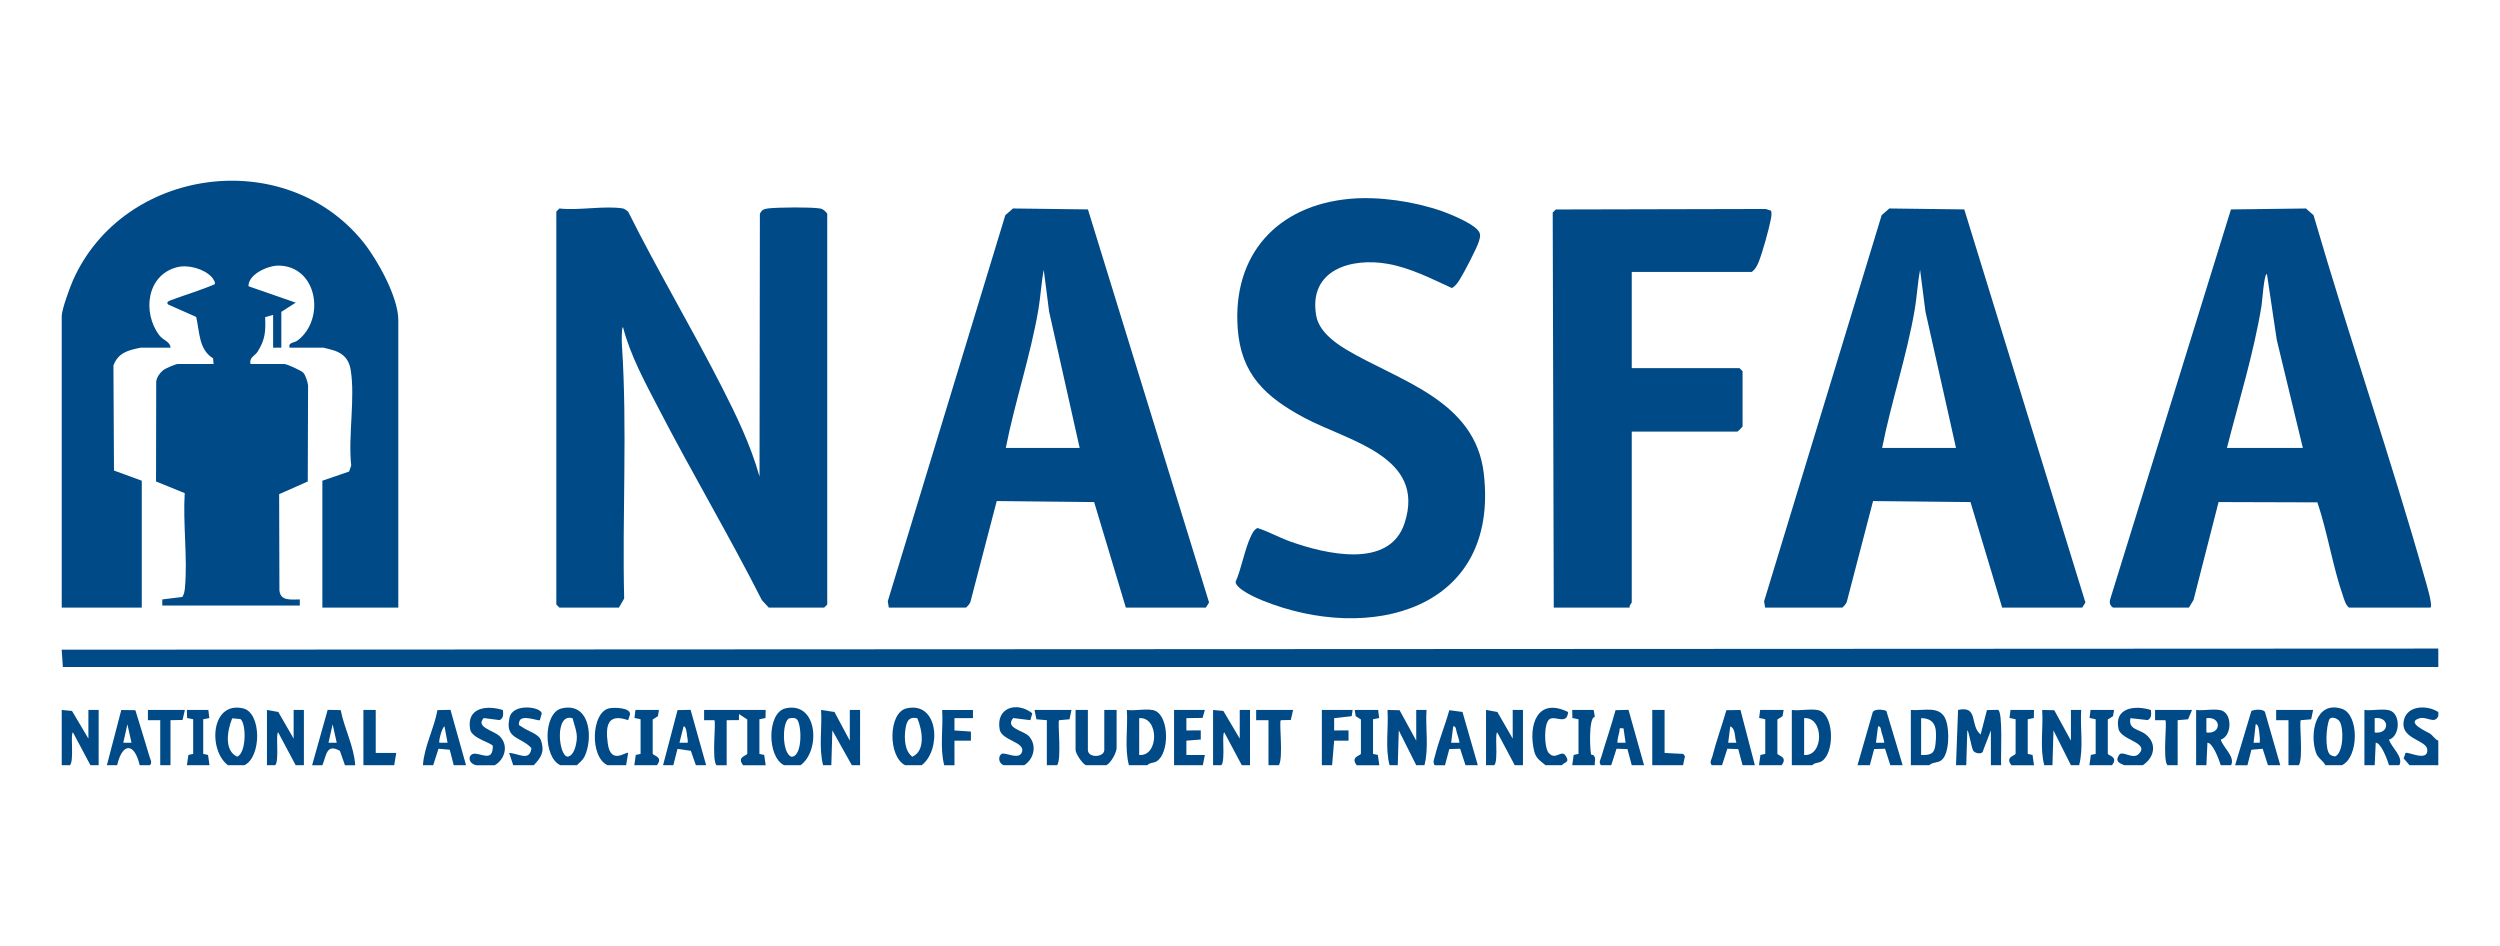
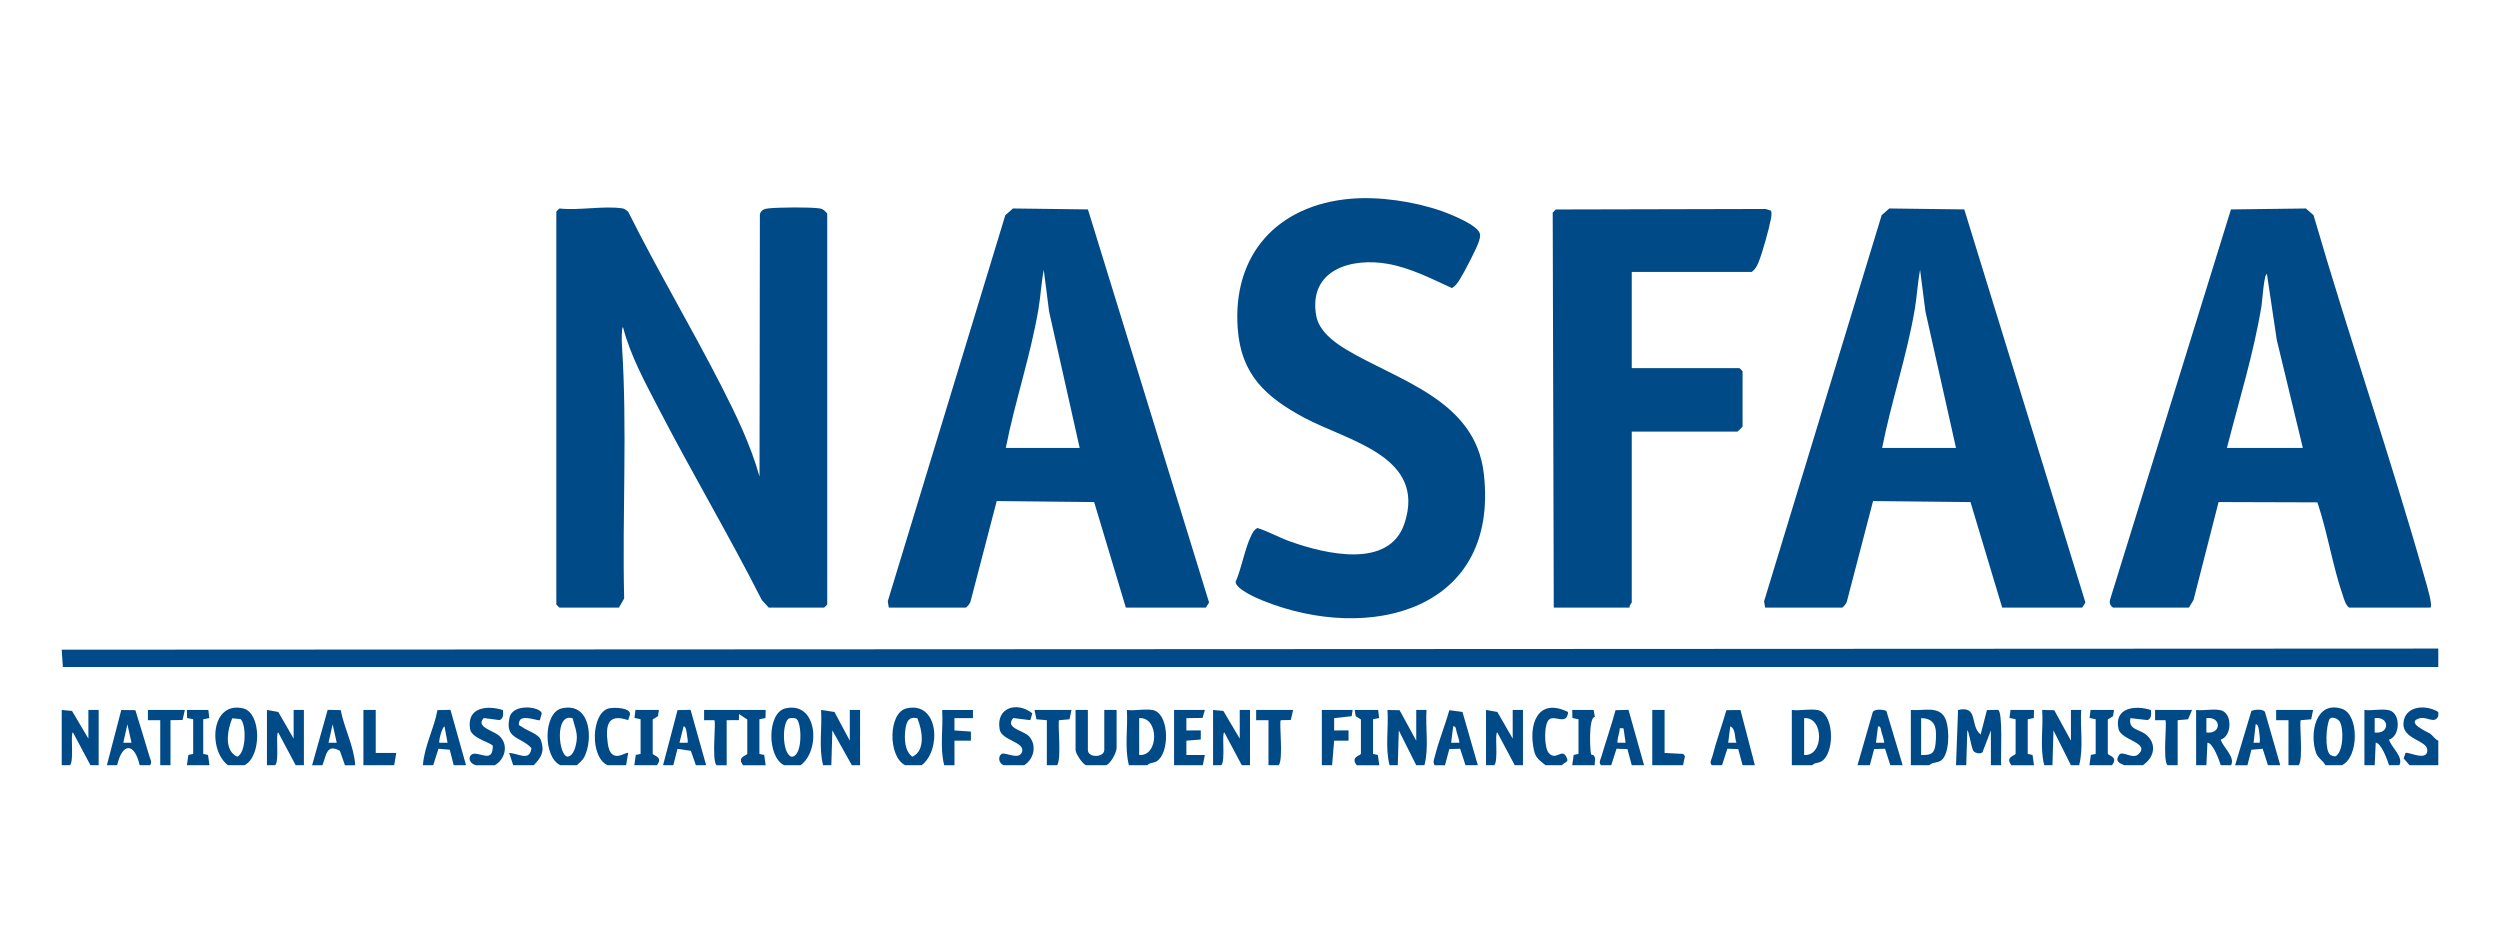
<svg xmlns="http://www.w3.org/2000/svg" id="Layer_1" data-name="Layer 1" viewBox="0 0 370 140">
  <defs>
    <style> .cls-1 { fill: #004a87; } </style>
  </defs>
  <polygon class="cls-1" points="360.869 95.986 360.869 98.713 9.304 98.716 9.131 96.154 360.869 95.986" />
  <path class="cls-1" d="M106.029,113.254c-.723-.91-.019-6.383-.302-6.666l-1.521.002.001-1.516h9.112l-.024,1.192-.903.183-0,5.128.712.153.215,1.524h-3.341c-.992-1.261.561-1.395.62-1.711l-.001-5.059-1.225-.805-.013.897-1.812.012.001,6.666h-1.519Z" />
  <path class="cls-1" d="M289.489,113.254l.303-8.181c3.088-.68,1.684,2.281,3.34,3.636l.934-3.614,1.624-.038c.783.122.386,7.127.481,8.196h-1.519l-.002-5.149-1.14,2.951c-.032.668-1.17.475-1.446.083-.327-.464-.668-3.038-.905-3.037l-.152,5.152h-1.519Z" />
  <path class="cls-1" d="M302.55,113.254c-.678-2.592-.128-5.505-.305-8.181l1.786.039,2.467,4.506v-4.544l1.52-.001c-.177,2.676.373,5.589-.305,8.181h-1.215l-2.582-5.152-.152,5.152h-1.215Z" />
  <path class="cls-1" d="M205.656,113.254c-.678-2.592-.128-5.505-.305-8.181l1.786.039,2.467,4.506v-4.544l1.52-.001c-.177,2.676.373,5.589-.305,8.181h-1.215l-2.582-5.152-.152,5.152h-1.215Z" />
  <path class="cls-1" d="M121.823,113.254c-.678-2.591-.129-5.505-.305-8.181l1.981.298,2.272,4.247v-4.544l1.52-.001-.001,8.181h-1.215l-2.886-5.152-.152,5.152h-1.215Z" />
  <path class="cls-1" d="M268.227,113.254h-3.037l-.001-8.181c1.145.183,3.306-.321,4.253.153,2.04,1.021,2.025,6.258.17,7.438-.486.31-1.061.176-1.385.589ZM267.012,111.739c2.944.236,2.951-5.684,0-5.453v5.453Z" />
  <path class="cls-1" d="M169.815,113.254h-2.734c-.678-2.592-.128-5.505-.305-8.181,1.145.183,3.306-.321,4.253.153,2.04,1.021,2.025,6.258.17,7.438-.486.309-1.061.176-1.385.589ZM168.6,111.739c2.944.236,2.951-5.684,0-5.453v5.453Z" />
  <path class="cls-1" d="M9.135,113.254l0-8.181,1.524.147,2.424,4.095v-4.241l1.52-.001-.001,8.181h-1.215l-2.582-4.849c-.43.013.196,4.259-.456,4.849h-1.215Z" />
  <path class="cls-1" d="M36.168,113.254h-2.43c-2.957-2.235-2.549-9.49,2.219-8.421,2.757.619,2.778,7.179.211,8.421ZM34.368,106.309c-.719,1.738-1.255,4.774.743,5.685,1.393-.624,1.343-4.963.468-5.574l-1.211-.111Z" />
  <path class="cls-1" d="M116.052,113.254c-2.567-1.241-2.546-7.802.211-8.421,4.737-1.063,5.233,6.214,2.219,8.421h-2.43ZM116.838,106.311c-1.085.327-1.173,5.092.271,5.683,1.608.074,1.597-4.313.924-5.411-.247-.403-.781-.346-1.195-.272Z" />
  <path class="cls-1" d="M133.973,113.254c-2.567-1.241-2.546-7.802.211-8.421,4.767-1.07,5.176,6.185,2.219,8.421h-2.43ZM135.773,106.309c-1.31-.312-1.626.527-1.777,1.665-.175,1.325-.125,3.176,1.034,4.02,1.998-.911,1.462-3.947.743-5.685Z" />
  <path class="cls-1" d="M219.932,113.254l0-8.181,1.676.298,2.272,3.944v-4.241l1.52-.001-.001,8.181h-1.215l-2.582-4.849c-.43.013.196,4.259-.456,4.849h-1.215Z" />
  <path class="cls-1" d="M39.509,113.254l0-8.181,1.676.298,2.272,3.944v-4.241l1.52-.001-.001,8.181h-1.215l-2.582-4.849c-.43.013.196,4.259-.456,4.849h-1.215Z" />
  <path class="cls-1" d="M179.534,113.254l0-8.181,1.524.147,2.424,4.095v-4.241l1.52-.001-.001,8.181h-1.215l-2.582-4.849c-.43.013.196,4.259-.456,4.849h-1.215Z" />
  <path class="cls-1" d="M82.944,113.254c-2.594-1.17-2.565-7.8.211-8.421,3.943-.882,4.586,3.782,3.578,6.6-.352.984-.651,1.136-1.36,1.821h-2.43ZM84.748,106.305c-2.701-.849-2.082,5.603-.746,5.677.956-.123,1.276-1.697,1.357-2.549.104-1.088-.37-2.091-.611-3.128Z" />
  <path class="cls-1" d="M346.593,113.254h-2.43c-.357-.69-1.103-1.039-1.378-1.806-1-2.79-.119-7.826,3.826-6.54,2.553.832,2.531,7.158-.018,8.346ZM344.831,111.675c.121.12.645.336.856.235,1.164-.666,1.211-4.155.573-5.14-.322-.497-1.287-.78-1.511-.307-.472,1-.705,4.428.081,5.212Z" />
  <path class="cls-1" d="M160.702,113.254c-.571-.294-1.519-1.743-1.519-2.272v-5.907h1.822v5.907c0,1.246,2.43,1.139,2.43,0v-5.907h1.822v5.604c0,.685-.818,2.222-1.519,2.575h-3.037Z" />
  <path class="cls-1" d="M285.54,113.254h-2.734l-.001-8.181c1.977.175,4.421-.782,5.231,1.602.465,1.37.512,4.809-.678,5.816-.568.48-1.354.258-1.817.763ZM284.325,106.286v5.453c1.464.035,1.995-.184,2.133-1.659.18-1.926.245-3.771-2.133-3.794Z" />
  <path class="cls-1" d="M349.934,113.254l-.001-8.181c1.099.166,3.021-.301,3.948.154,1.434.704,1.283,3.738-.3,4.236.303,1.128,2.189,2.57,1.517,3.79h-1.519c-.231-.753-1.157-3.316-1.972-3.334l-.154,3.334h-1.519ZM351.453,108.408c2.249.297,2.273-2.409,0-2.122v2.122Z" />
  <path class="cls-1" d="M325.027,113.254l-.001-8.181c1.099.166,3.021-.301,3.948.154,1.434.704,1.283,3.738-.3,4.236.303,1.128,2.189,2.57,1.517,3.79h-1.519c-.231-.753-1.157-3.316-1.972-3.334l-.154,3.334h-1.519ZM326.547,108.408c2.249.297,2.273-2.409,0-2.122v2.122Z" />
  <path class="cls-1" d="M281.592,113.254h-1.822l-.784-2.44-1.614.048-.639,2.392h-1.822l2.267-7.888c.298-.464,1.481-.374,2.003-.156l2.412,8.044ZM278.857,109.92c.077-.073-.312-1.312-.396-1.574-.101-.318-.07-.917-.513-.847l-.305,2.422,1.213-0Z" />
  <path class="cls-1" d="M236.942,113.254c-.375-.452-.058-.837.07-1.279.667-2.299,1.463-4.561,2.088-6.87l1.918-.048,2.303,8.196h-1.822l-.641-2.39-1.612-.05-.784,2.44h-1.519ZM240.282,107.799c-.759-.058-.507-.056-.605.451-.108.557-.311,1.097-.304,1.67h1.213l-.304-2.121Z" />
  <path class="cls-1" d="M337.48,113.254h-1.822l-.783-2.439-1.668.147-.587,2.293h-1.822l2.412-8.044c.522-.217,1.705-.307,2.003.156l2.267,7.888ZM334.442,109.922c.054-.537-.012-1.054-.081-1.587-.036-.279-.113-1.217-.524-1.14l-.305,2.726.909.001Z" />
  <path class="cls-1" d="M46.192,113.254l2.302-8.196,1.929.038c.529,2.732,1.979,5.372,2.147,8.159h-1.519l-.748-2.131c-2.025-1.148-1.996.743-2.593,2.131h-1.519ZM49.835,109.921l-.604-2.724-.609,2.724,1.213 0Z" />
  <path class="cls-1" d="M218.717,113.254h-1.822l-.795-2.438-1.603.046-.639,2.392h-1.519c-.327-.424-.091-.875.021-1.326.56-2.256,1.514-4.568,2.139-6.82l1.948.261,2.27,7.884ZM215.983,109.92c.077-.073-.312-1.312-.396-1.574-.101-.318-.07-.917-.513-.847l-.305,2.422,1.213-0Z" />
  <path class="cls-1" d="M253.344,113.254c-.393-.463-.034-.829.078-1.271.587-2.321,1.43-4.578,2.082-6.876l2.085-.026,2.133,8.173h-1.822l-.639-2.392-1.614-.048-.784,2.44h-1.519ZM256.988,109.92c-.295-.741-.063-2.054-.909-2.422l-.305,2.423,1.213-0Z" />
  <path class="cls-1" d="M15.817,113.254l2.133-8.173,2.085.026c.686,2.286,1.426,4.57,2.09,6.867.128.442.445.826.07,1.279h-1.519c-.784-3.379-2.557-3.379-3.341,0h-1.519ZM19.461,109.921l-.604-2.724-.609,2.724,1.213 0Z" />
  <path class="cls-1" d="M98.131,113.254l2.147-8.159,1.929-.038,2.302,8.196h-1.519l-.747-2.133-1.978-.283-.615,2.416h-1.519ZM101.775,109.921c.056-.336-.035-.651-.079-.979-.042-.313-.122-1.481-.525-1.442l-.609,2.421,1.213 0Z" />
  <path class="cls-1" d="M62.594,113.254c.18-2.777,1.656-5.413,2.147-8.159l1.929-.038,2.302,8.196h-1.822l-.587-2.293-1.668-.147-.783,2.439h-1.519ZM66.238,109.92l-.454-2.422c-.43.247-.886,2.298-.759,2.422h1.213Z" />
  <path class="cls-1" d="M360.869,105.377v.606c-.571,1.261-1.68-.025-2.846.342-2.004.631,1.218,1.98,1.615,2.247.445.298.708.838,1.23,1.046v3.635h-4.252l-.876-1.008.278-.804c.286-.273,3.312,1.367,3.225-.46-.068-1.425-3.654-1.563-3.533-3.911.135-2.634,3.327-2.862,5.158-1.693Z" />
  <path class="cls-1" d="M70.491,113.254c-1.4-.29-1.244-1.9.006-1.693,1.271.21,2.425.935,2.441-1.154-.071-.428-3.118-1.118-3.355-2.455-.571-3.208,2.371-3.639,4.85-2.867.052.601.119,1.193-.479,1.49l-2.361-.304c-1.285,1.377,1.538,1.835,2.403,2.731,1.287,1.332.752,3.366-.77,4.252h-2.734Z" />
  <path class="cls-1" d="M314.396,113.254c-.716-.313-1.415-.548-.77-1.526.484-.734,2.021.752,2.899-.131,1.702-1.713-2.59-2.004-2.977-3.705-.715-3.139,2.414-3.575,4.789-2.807.052.601.119,1.193-.479,1.49l-2.551-.288c-.357,1.725,1.272,1.597,2.283,2.418,1.697,1.379,1.239,3.446-.46,4.549h-2.734Z" />
  <path class="cls-1" d="M148.553,113.254c-.767-.266-.889-1.306-.309-1.681.484-.314,2.625,1.027,3.026-.319.434-1.458-3.031-1.653-3.322-3.303-.58-3.29,2.6-4.161,4.828-2.384l-.281,1.018-2.538-.314c-1.305,1.538,1.604,1.819,2.383,2.751,1.137,1.361.676,3.301-.749,4.231h-3.037Z" />
  <path class="cls-1" d="M75.958,113.254l-.606-1.818c1.371.045,3.055,1.339,3.298-.715-1.628-1.759-3.968-1.287-3.236-4.526.484-2.144,4.564-1.614,4.767-.628l-.281,1.018c-.189.181-2.7-.911-3.029.157-.224.729.053.592.376.836.883.667,2.491.999,2.828,2.023.552,1.68.011,2.507-1.08,3.652h-3.037Z" />
  <polygon class="cls-1" points="173.763 113.254 173.763 105.074 178.319 105.074 177.98 106.252 175.585 106.285 175.585 108.105 177.713 108.103 177.715 109.45 175.585 109.617 175.585 111.74 178.32 111.74 178.016 113.254 173.763 113.254" />
  <path class="cls-1" d="M89.93,113.254c-2.676-1.184-2.439-7.828.212-8.42.732-.163,3.28-.124,3.091.946l-.273.805c-3.068-1.062-3.369.827-3.008,3.465.442,3.232,2.732,1.117,3.014,1.385l-.303,1.818h-2.734Z" />
  <path class="cls-1" d="M228.741,113.254c-.8-.678-1.427-.994-1.688-2.103-.906-3.837.453-8.018,5.029-5.771-.17,1.995-1.889.481-2.744,1.047-.882.583-.825,4.197-.134,5.001,1.153,1.341,2.051-1.041,2.747.913.171.48-.61.588-.779.913h-2.43Z" />
  <path class="cls-1" d="M139.744,113.254c-.678-2.591-.129-5.504-.304-8.179h4.556l.001,1.211-2.736-0v1.82s2.435.167,2.435.167l-.002,1.347-2.432-.002.001,3.636h-1.519Z" />
  <polygon class="cls-1" points="195.633 113.254 195.633 105.074 200.189 105.074 200.05 105.996 197.454 106.285 197.454 108.105 199.583 108.103 199.583 109.62 197.454 109.617 197.151 113.254 195.633 113.254" />
  <polygon class="cls-1" points="53.785 113.254 53.784 105.073 55.608 105.074 55.608 111.436 58.645 111.437 58.341 113.254 53.785 113.254" />
  <path class="cls-1" d="M338.695,113.254l.001-6.666-1.825.002.001-1.516h5.467l-.285,1.381-1.539.133c-.259.227.402,5.787-.302,6.666h-1.519Z" />
  <path class="cls-1" d="M154.931,113.254l.002-6.666-1.539-.133-.285-1.381h5.467l-.285,1.381-1.539.133c-.259.227.402,5.787-.302,6.666h-1.519Z" />
  <path class="cls-1" d="M187.735,113.254l.001-6.666-1.825.002.001-1.516h5.467l-.339,1.48-1.485.034c-.277.267.415,5.765-.302,6.666h-1.519Z" />
  <polygon class="cls-1" points="244.535 113.254 244.534 105.073 246.358 105.074 246.358 111.436 249.103 111.577 249.376 111.913 249.091 113.254 244.535 113.254" />
  <path class="cls-1" d="M320.775,113.254c-.723-.91-.019-6.383-.302-6.666l-1.521.002.001-1.516h5.467l-.587,1.383-1.541.131.002,6.666h-1.519Z" />
  <path class="cls-1" d="M297.69,113.254c-.992-1.261.561-1.395.62-1.711l.003-5.093-.903-.183.145-1.195,3.477.004-.025,1.191-.903.183-0,5.128.712.153.215,1.524h-3.341Z" />
  <path class="cls-1" d="M309.232,113.254l.215-1.524.712-.153-0-5.128-.903-.183.145-1.195,3.475.004-.152.919-.771.489-0,5.059c.06.316,1.613.45.62,1.711h-3.341Z" />
-   <path class="cls-1" d="M260.33,113.254l.215-1.524.712-.153-0-5.128-.903-.183.145-1.195,3.475.004-.152.919-.771.489-0,5.059c.06.316,1.613.45.62,1.711h-3.341Z" />
  <path class="cls-1" d="M200.796,113.254c-.992-1.261.561-1.395.62-1.711l-0-5.059-.771-.489-.152-.919,3.475-.004.145,1.195-.903.183-0,5.128.712.153.215,1.524h-3.341Z" />
  <path class="cls-1" d="M93.879,113.254l.215-1.524.712-.153-0-5.128-.903-.183.145-1.195,3.475.004-.152.919-.771.489-0,5.059c.06.316,1.613.45.62,1.711h-3.341Z" />
  <path class="cls-1" d="M232.689,113.254l.215-1.524.712-.153-0-5.128-.903-.183-.025-1.191,3.172-.004.177,1.032c-.982.02-.711,5.337-.533,5.575.058.078.243.021.303.073.473.413.154.999.224,1.503h-3.341Z" />
  <polygon class="cls-1" points="23.715 113.254 23.716 106.588 21.891 106.59 21.892 105.074 27.359 105.074 27.02 106.554 25.232 106.588 25.233 113.254 23.715 113.254" />
  <polygon class="cls-1" points="27.663 113.254 27.879 111.73 28.591 111.577 28.59 106.449 27.687 106.266 27.662 105.075 30.835 105.071 30.98 106.266 30.077 106.449 30.077 111.577 30.789 111.73 31.004 113.254 27.663 113.254" />
-   <path class="cls-1" d="M58.949,89.927h-11.238v-18.782l3.956-1.356.311-.901c-.478-4.366.622-9.978-.084-14.185-.241-1.44-.992-2.317-2.355-2.801-.222-.079-1.59-.448-1.677-.448h-5.012c-.203-.83.655-.654,1.203-1.071,4.168-3.176,2.916-11.058-2.873-11.072-1.552-.004-4.446,1.294-4.405,3.053l6.987,2.428-2.126,1.361v5.301h-1.215v-4.847l-1.181.338c.092,2.117.012,3.307-1.112,5.1-.391.623-1.286.853-1.049,1.832h5.012c.388,0,2.494.959,2.802,1.294.324.353.649,1.368.702,1.876l-.047,14.213-4.234,1.878.039,14.199c.113,1.659,1.724,1.385,3.018,1.379l-.001.908h-20.351l-.001-.908,2.974-.366c.24-.39.332-.84.375-1.293.42-4.452-.307-9.551-.03-14.071l-4.244-1.728.027-14.792c.097-.657.529-1.279,1.046-1.684.341-.267,1.832-.904,2.131-.904h5.315l-.076-.846c-2.127-1.285-1.991-3.936-2.5-6.127l-4.106-1.816c-.418-.331.028-.534.386-.668,2.144-.8,4.354-1.444,6.456-2.354.183-.245-.27-.877-.455-1.074-1.156-1.231-3.492-1.861-5.114-1.444-4.519,1.159-5.153,6.728-2.626,10.073.569.753,1.614.923,1.656,1.832h-4.404c-1.832.382-3.311.704-4.041,2.635l.082,15.552,4.111,1.505v18.782h-11.846v-43.169c0-.937,1.219-4.272,1.676-5.296,7.474-16.754,31.422-19.995,42.971-5.606,2.1,2.617,5.167,8.144,5.167,11.508v42.563Z" />
  <path class="cls-1" d="M92.208,30.854c.153.025.66.342.777.509,4.36,8.731,9.374,17.151,13.81,25.84,2.196,4.301,4.306,8.665,5.614,13.335l.052-38.873c.258-.638.666-.758,1.298-.826,1.446-.157,6.274-.212,7.607.017.519.089.744.396,1.065.755v57.862l-.456.454h-8.201l-1.016-1.107c-4.861-9.576-10.356-18.841-15.29-28.374-2.002-3.869-4.162-7.787-5.26-12.024-.237.001-.191,2.213-.166,2.591.824,12.441.033,25.069.334,37.566l-.775,1.348h-8.809l-.456-.454V31.308l.456-.454c2.856.332,6.695-.449,9.416,0Z" />
  <path class="cls-1" d="M166.625,89.927l-4.691-15.619-14.42-.151-3.894,14.94c-.064.234-.573.829-.687.829h-11.39l-.154-.936,17.399-57.145,1.132-.992,11.095.14,17.928,58.175-.473.757h-11.846ZM159.791,66.298l-4.522-20.18-.794-6.178c-.368,1.929-.463,3.937-.794,5.875-1.181,6.922-3.476,13.626-4.825,20.483h10.935Z" />
  <path class="cls-1" d="M359.654,89.927h-11.998c-.501-.411-.644-1.006-.845-1.581-1.564-4.461-2.316-9.488-3.835-13.996l-14.628-.045-3.703,14.483-.681,1.139h-11.238c-.48-.331-.568-.753-.399-1.295l17.855-57.637,11.095-.14,1.128.996c5.24,18.005,11.39,35.791,16.494,53.832.125.442,1.298,4.244.757,4.244ZM340.822,66.298l-3.859-15.994-1.457-9.758c-.439-.011-.682,3.979-.794,4.663-1.173,7.146-3.344,14.091-5.129,21.089h11.238Z" />
  <path class="cls-1" d="M296.323,89.927l-4.691-15.619-14.42-.151-3.894,14.94c-.064.234-.573.829-.687.829h-11.39l-.154-.936,17.399-57.145,1.132-.992,11.095.14,17.928,58.175-.473.757h-11.846ZM289.489,66.298l-4.522-20.18-.794-6.178c-.368,1.929-.463,3.937-.794,5.875-1.181,6.922-3.476,13.626-4.825,20.483h10.935Z" />
  <path class="cls-1" d="M199.817,29.422c4.271-.383,9.469.392,13.514,1.805,1.258.439,5.526,2.12,5.702,3.423.07.378-.048.71-.151,1.064-.289.989-2.219,4.672-2.838,5.651-.313.495-.634.974-1.164,1.266-3.044-1.387-6.07-2.958-9.406-3.567-5.472-.998-11.84.853-10.682,7.625.383,2.239,2.555,3.903,4.393,5.01,7.756,4.671,19.167,7.435,20.42,18.41,2.313,20.258-16.946,25.171-32.776,18.755-.986-.4-3.869-1.673-3.966-2.733.91-2.081,1.336-4.828,2.29-6.811.227-.472.452-.931.954-1.176,1.68.54,3.233,1.428,4.893,2.016,5.147,1.822,14.626,4.121,16.871-2.72,3.263-9.946-8.398-12.15-14.873-15.632-5.714-3.073-9.337-6.397-9.821-13.229-.774-10.929,5.875-18.194,16.642-19.158Z" />
  <path class="cls-1" d="M229.956,89.927l-.155-58.471.456-.454,31.071-.073.795.256c.111.417.04.848-.039,1.265-.273,1.457-1.266,5.021-1.819,6.366-.241.586-.483,1.033-.998,1.429h-17.769v14.238h15.946l.456.454v8.179c0,.054-.706.757-.759.757h-15.643v25.296c0,.087-.423.448-.304.757h-11.238Z" />
</svg>